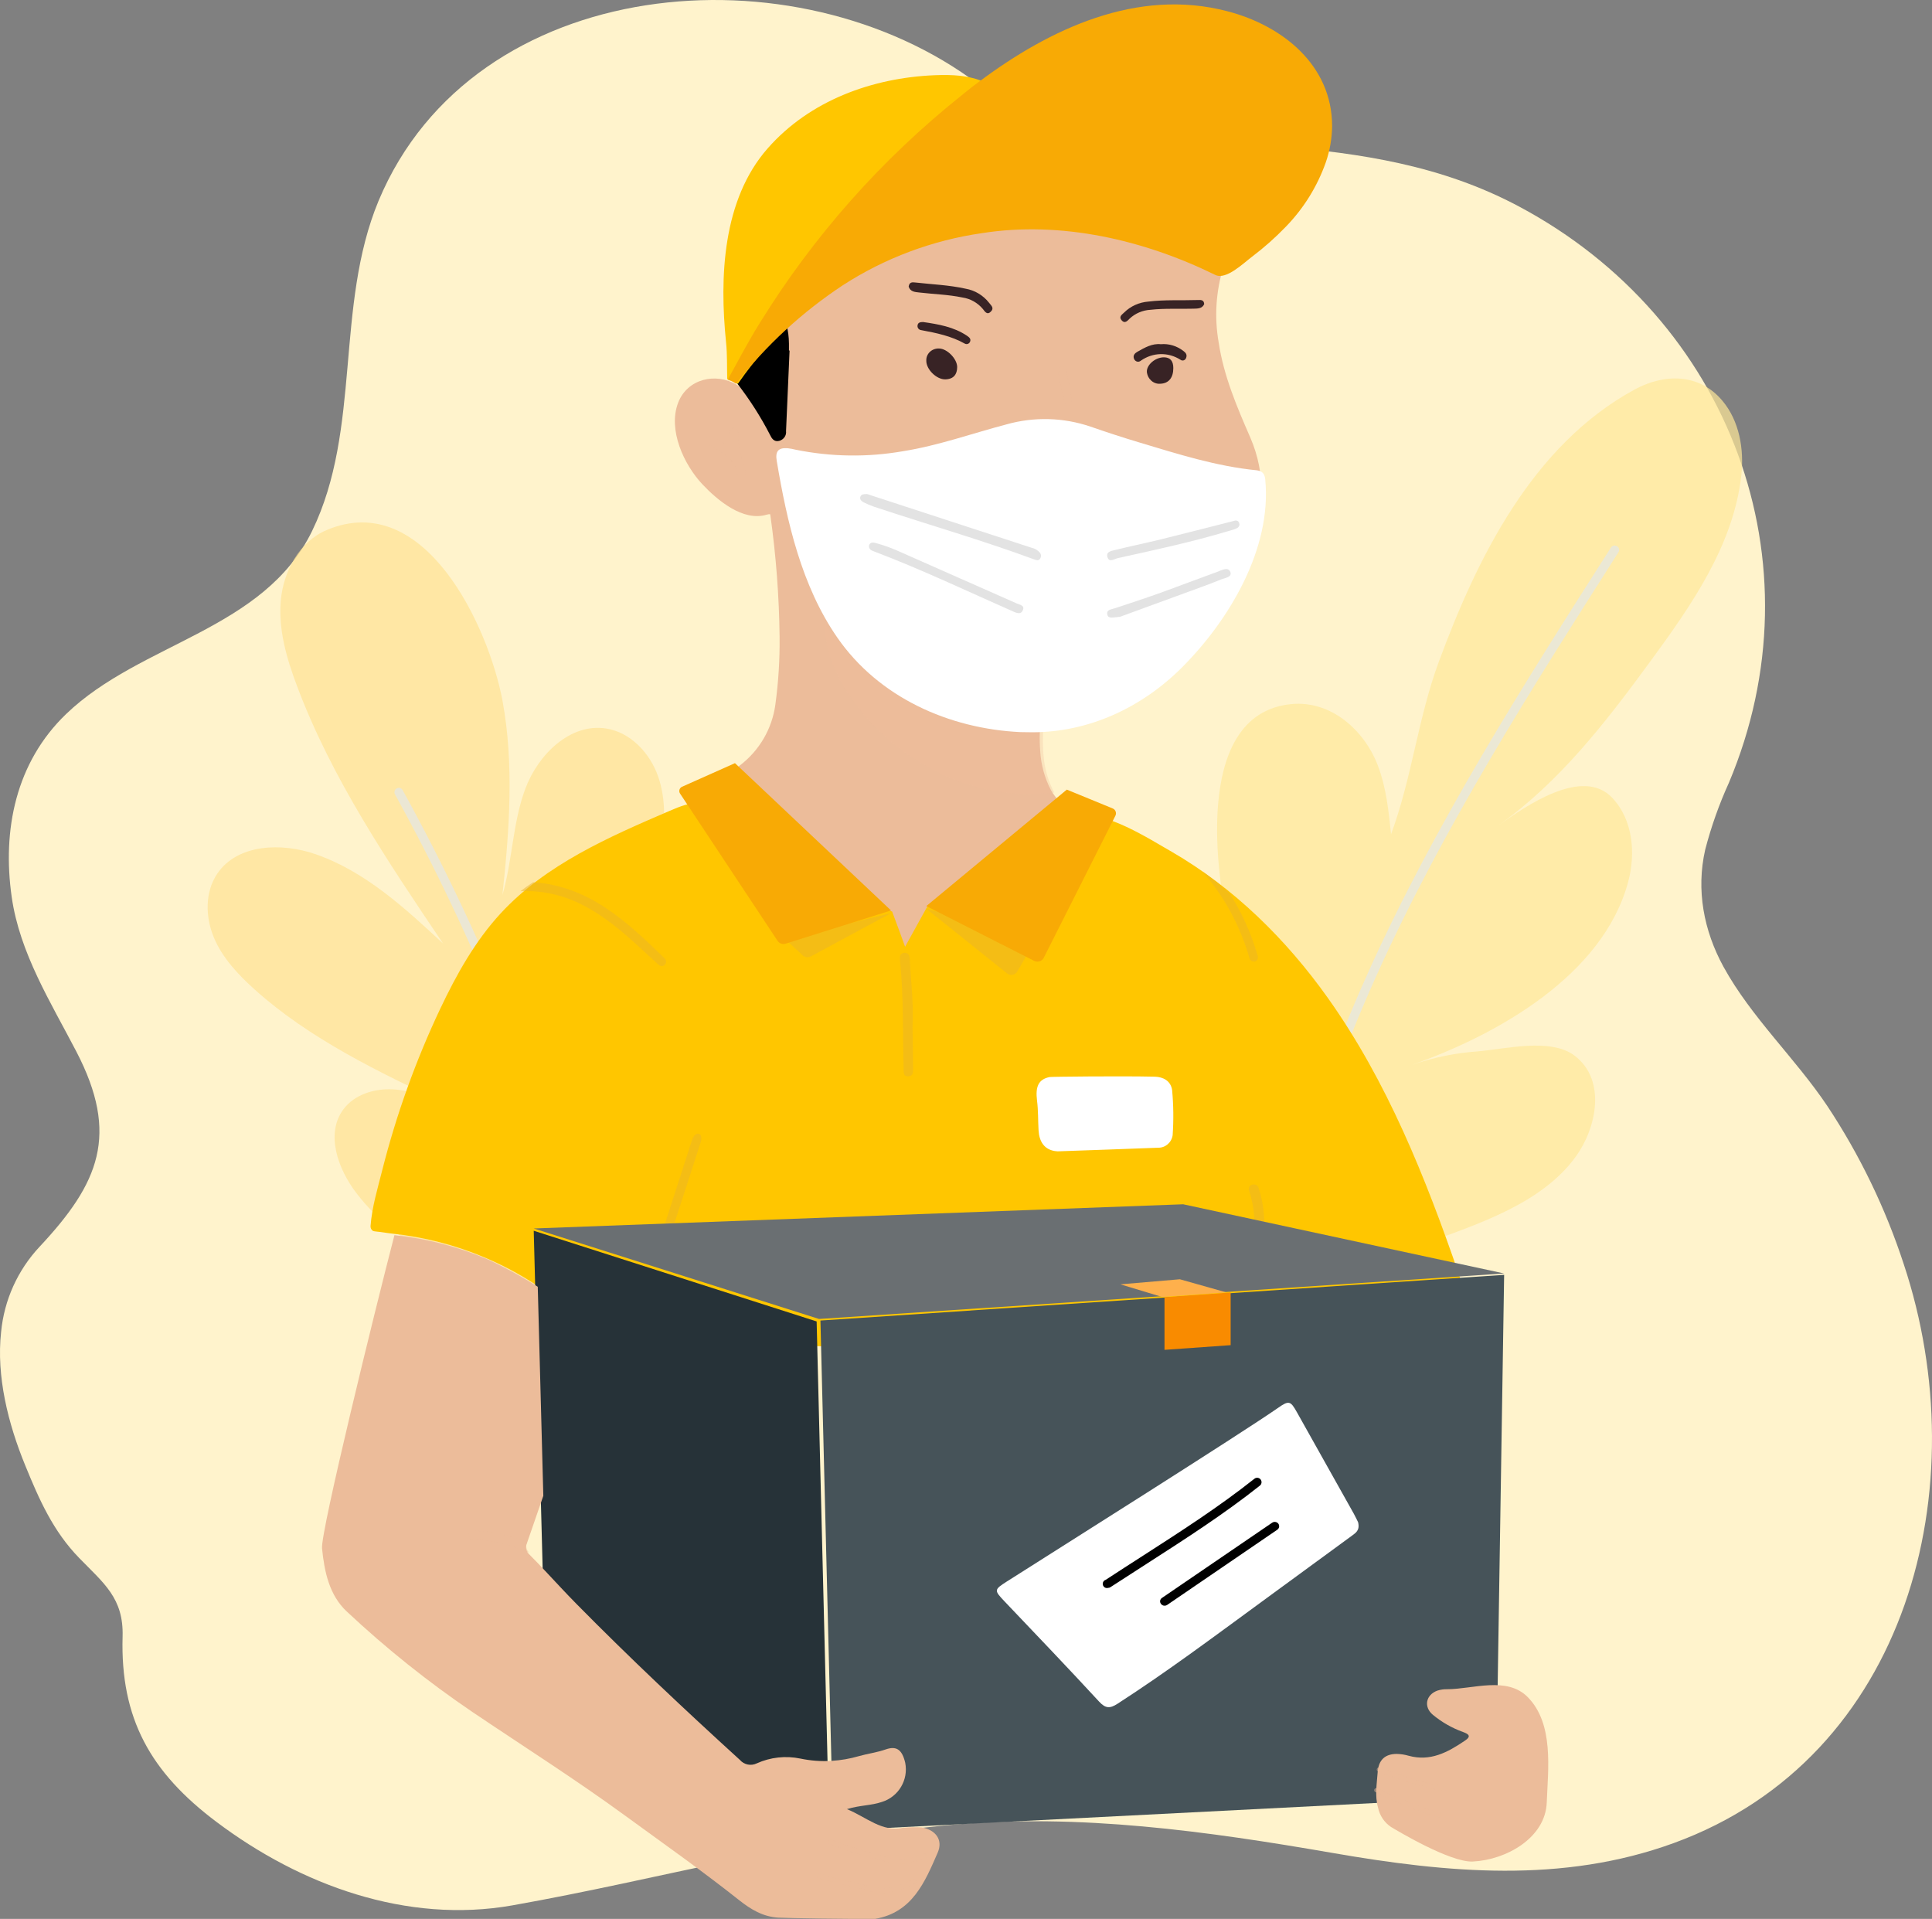
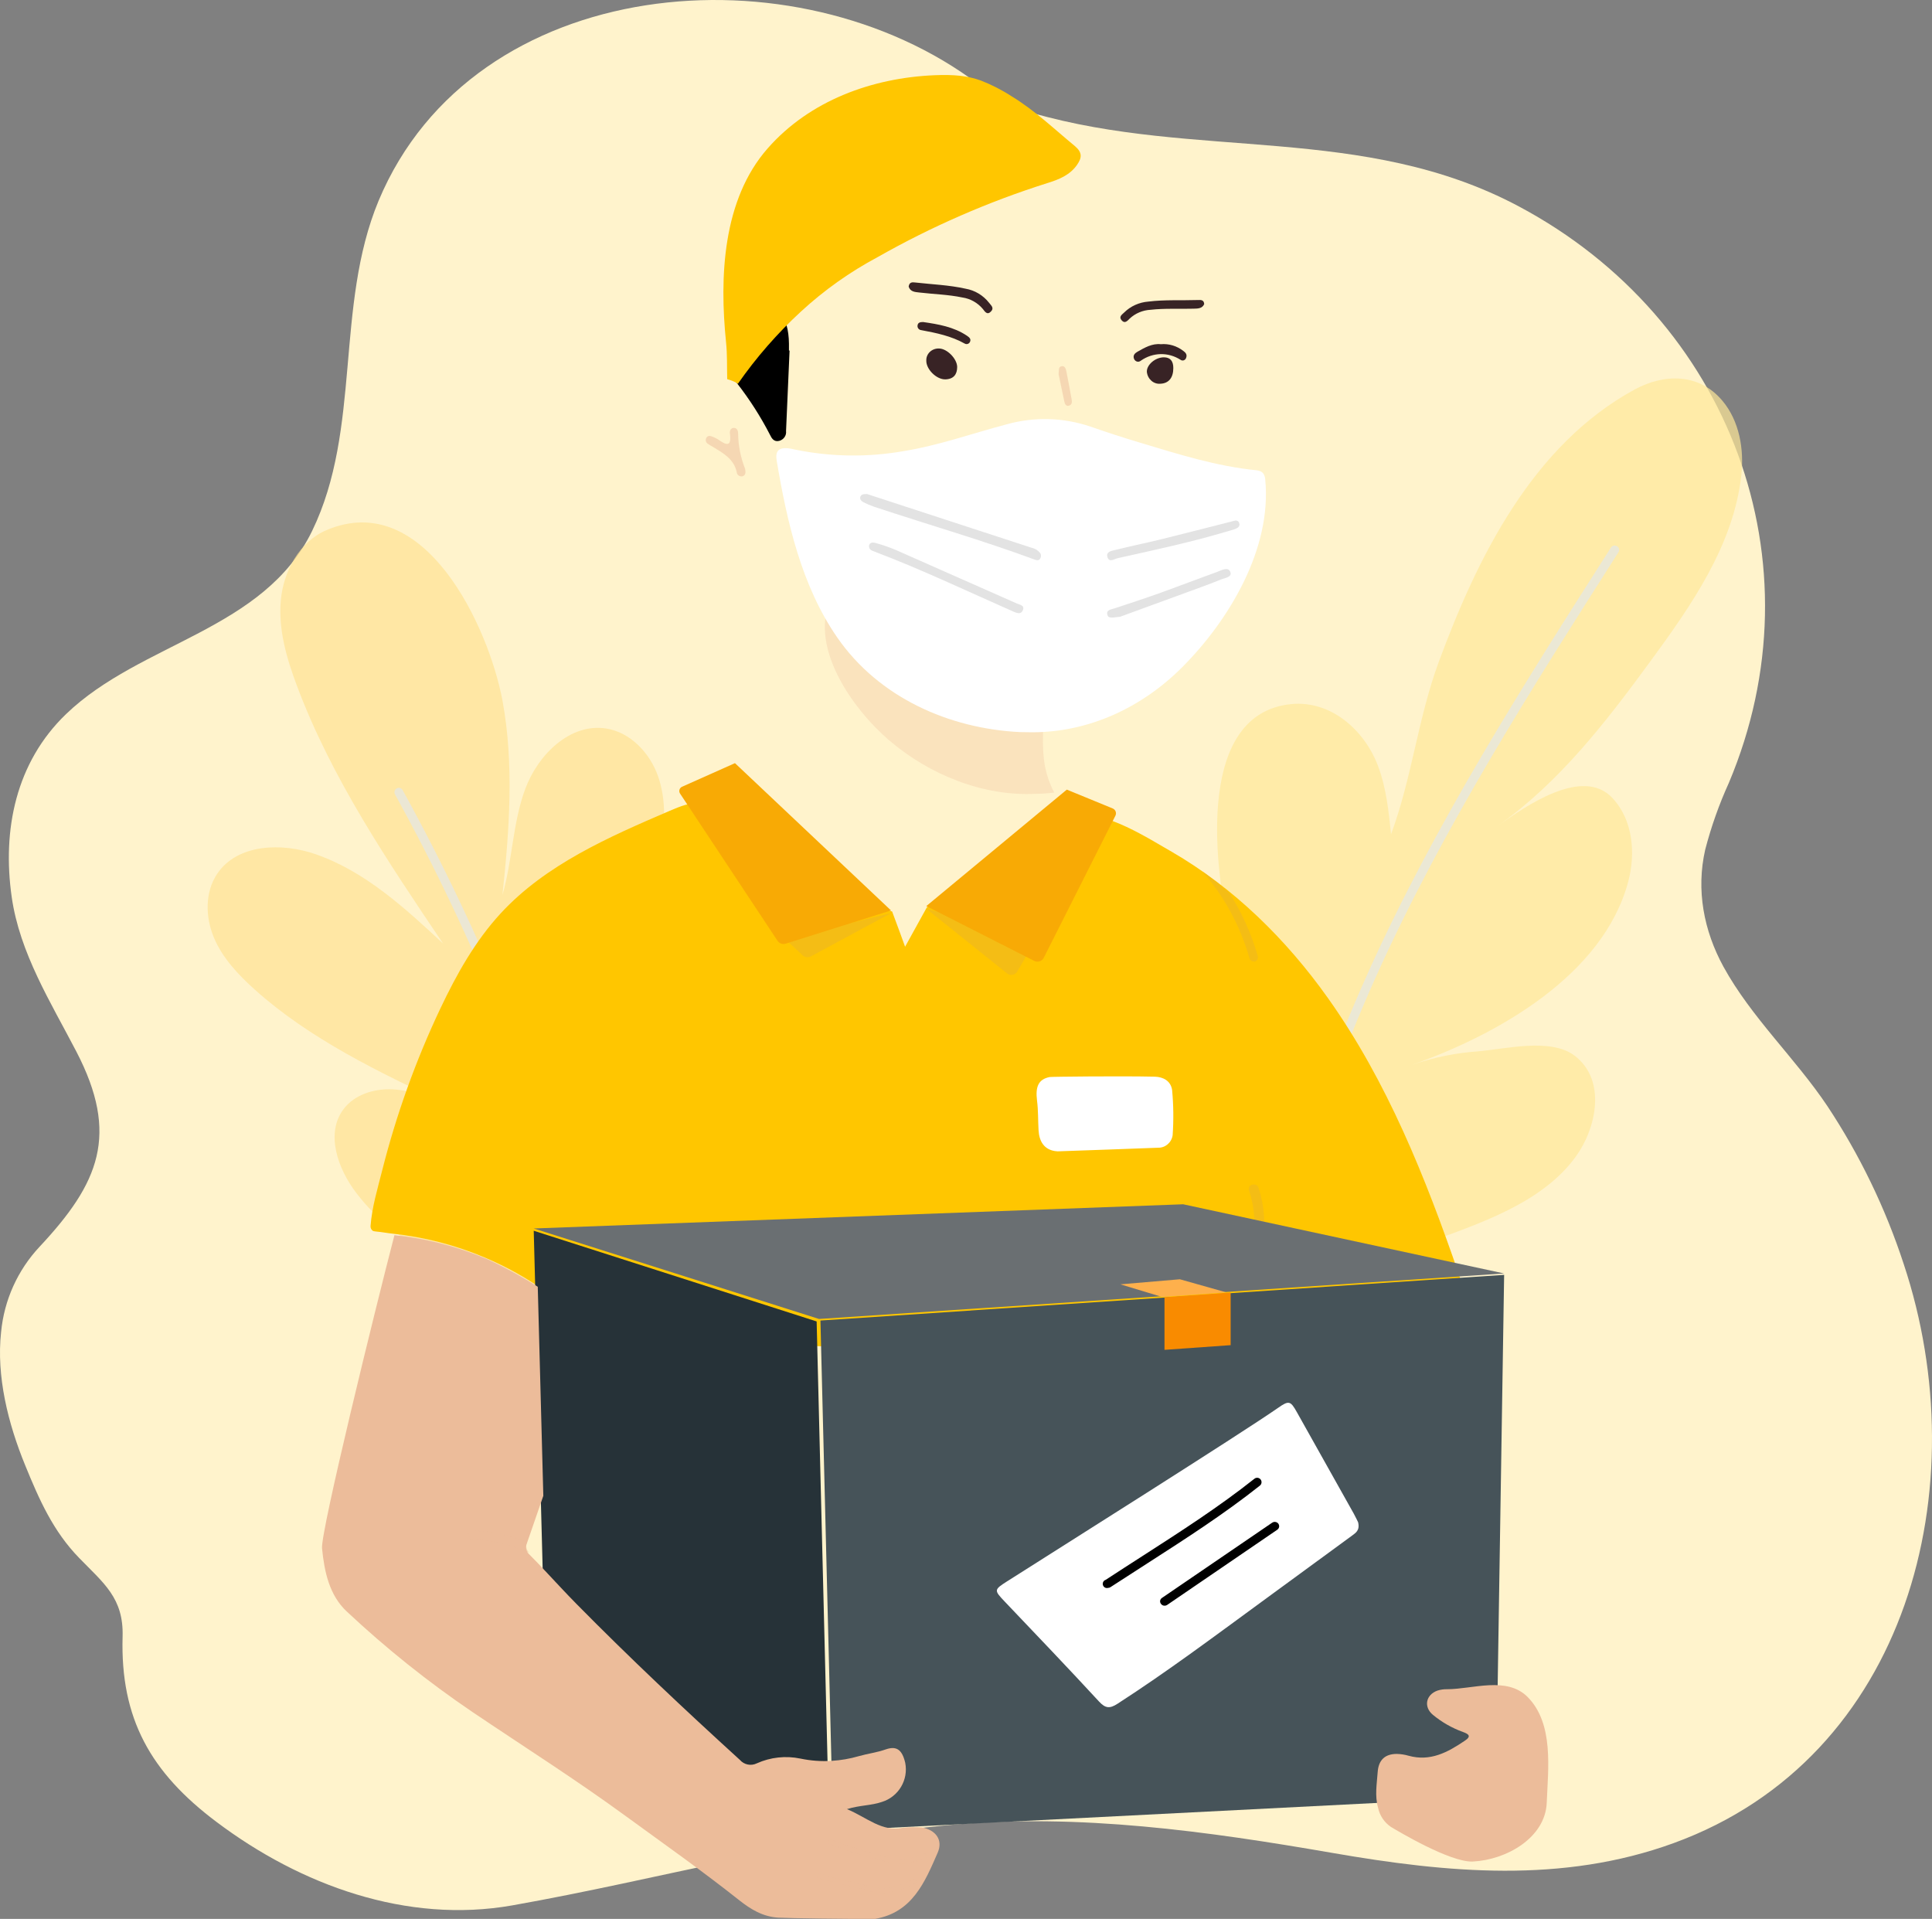
<svg xmlns="http://www.w3.org/2000/svg" width="438" height="435" viewBox="0 0 438 435">
  <rect x="0" y="0" width="438" height="435" fill="#808080" stroke="none" />
  <g fill="none">
    <path fill="#FFF3CC" d="M437.748 301.942c1.11 10.04-1.58 20.766-5.455 30.223-3.196 7.832-6.335 14.939-12.24 21.014-5.56 5.731-10.106 9.084-9.847 17.824.535 18.55-6.326 30.796-21.313 42.029-19.034 14.328-43.112 23.135-67.037 18.903-33.208-5.874-65.775-15.216-99.528-18.254-28.959-2.617-58.023 1.443-86.503 6.381-25.906 4.49-51.974 6.964-77.258-2.244-53.314-19.41-68.894-80.925-52.157-131.264 4.136-12.661 9.959-24.71 17.313-35.82 7.292-10.88 17.225-20.06 23.551-31.58 4.47-8.176 6.23-17.384 4.144-26.535-1.348-5.19-3.14-10.256-5.36-15.14-21.072-49.976-.277-105.187 47.592-130.681C128.925 28 166.908 36.29 204.011 25.592c2.485-.628 4.881-1.569 7.13-2.798 1.717-1.1 3.366-2.303 4.938-3.601 41.533-31.484 114.524-25.266 136.094 26.325 9.943 23.937 3.828 51.695 15.063 74.83 10.939 22.572 38.826 25.227 55.774 41.514 11.427 10.984 14.508 26.296 12.336 41.484-1.809 12.695-8.833 23.832-14.652 35.027-9.79 18.846-5.196 29.803 8.355 44.274 4.953 5.297 8.012 12.081 8.699 19.295z" transform="matrix(-1 0 0 1 438 0)" />
    <path fill="#FFE393" d="M267.057 241.65c-1.325-5.676-1.488-11.56-.48-17.3 1.286-6.445 5.485-13.118 11.988-14.053 5.176-.74 10.205 2.44 13.534 6.51 3.328 4.068 5.428 8.95 8.26 13.32-5.03-12.124-10.1-24.412-12.207-37.35-.896-5.558-1.221-11.392.626-16.714 1.848-5.322 6.242-10.05 11.817-10.92 8.138-1.27 15.406 5.9 18.295 13.613 2.889 7.715 2.913 16.21 5.2 24.12-1.562-14.648-2.685-29.588 0-44.089 3.117-16.616 17.579-48.067 39.878-38.62 6.128 2.597 9.765 9.294 10.368 15.91.602 6.615-1.327 13.214-3.67 19.431-7.87 20.97-20.558 39.759-33.099 58.369 8.667-8.064 17.676-16.348 28.866-20.23 7.707-2.677 17.734-2.36 22.307 4.403 2.832 4.174 2.719 9.846.765 14.5-1.953 4.655-5.55 8.447-9.294 11.816-12.532 11.221-27.995 18.602-43.197 25.836 3.873-1.514 7.837-3.052 11.995-3.255 4.16-.203 8.619 1.164 11.117 4.5 4.126 5.5 1.294 13.492-2.88 18.96-9.864 12.93-26.043 19.952-42.222 21.678-7.227.764-14.91.496-21.216-3.125-4.924-2.824-8.545-7.43-11.679-12.157-5.743-8.7-10.208-18.179-13.257-28.147-.7-2.295-1.294-4.638-1.815-7.006z" opacity=".7" transform="matrix(-1 0 0 1 438 0)" />
    <path fill="#E3E7E8" d="M305.525 285.184c-.084.014-.17.014-.256 0-.26-.058-.484-.224-.618-.457-.133-.234-.163-.514-.083-.772 9.753-36.567 23.908-71.779 42.149-104.841.261-.486.862-.664 1.34-.399.48.265.655.873.394 1.359-18.163 32.92-32.259 67.98-41.969 104.39-.111.439-.51.739-.957.72z" opacity=".7" transform="matrix(-1 0 0 1 438 0)" />
    <path fill="#FFE899" d="M155.343 231.923c2.298-2.736 4.18-5.836 6.732-8.335 7.631-7.498 15.263-3.431 18.536 5.633 6.936 19.434-2.29 38.842-10.667 56.132-1.696 3.532-3.985 7.887-8.344 8.395-1.62.119-3.248-.001-4.833-.356-14.444-2.672-28.63-6.592-42.395-11.716-11.727-4.303-25.972-8.92-33.62-19.484-4.672-6.447-7.012-17.316.263-22.873 5.452-4.16 15.898-1.466 22.045-.974 5.03.36 9.99 1.377 14.754 3.024-19.188-6.777-43.243-20.204-48.95-41.51-1.696-6.404-1.11-13.952 3.595-18.967 6.784-7.26 19.867 1.999 25.904 6.277-13.889-9.818-24.454-23.5-34.485-37.207-9.166-12.52-18.866-26.261-20.646-42.179-.67-5.93.44-12.377 4.29-16.943 5.257-6.277 13.185-6.184 19.892-2.541 23.148 12.588 35.689 38.121 44.44 61.841 4.688 12.707 6.062 26.262 10.785 38.969.534-5.244 1.102-10.564 2.959-15.494 3.027-8.014 10.582-14.868 19.638-14.004 21.435 2.067 17.492 35.987 14.338 50.261-1.154 5.587-1.902 11.249-2.239 16.943.028 1.185-.265 2.356-.847 3.389-.441.5-1.086 1.016-1.145 1.72z" opacity=".7" transform="matrix(-1 0 0 1 438 0)" />
    <path fill="#E3E7E8" d="M152.003 328.8c-.54-.032-.96-.478-.96-1.017.317-33.075-8.121-68.928-25.075-106.574-15.168-33.678-35.357-65.364-54.874-96.005-.154-.22-.209-.495-.15-.758.058-.262.224-.488.458-.622.469-.299 1.092-.162 1.392.307 19.555 30.66 39.782 62.442 55.008 96.254 17.068 37.904 25.564 74.045 25.257 107.417-.002.274-.116.535-.315.723-.2.188-.467.287-.74.275z" opacity=".7" transform="matrix(-1 0 0 1 438 0)" />
-     <path fill="#ECBC9A" d="M272.694 181.013c-1.67 7.353-5.185 13.899-9.228 20.157-4.042 6.259-8.104 12.133-14.115 16.5-3.746 2.725-8.237 4.235-12.868 4.33-9.833-.595-17.179-5.001-22.614-12.719-5.694-8.072-10.284-16.807-15.364-25.264-.767-1.067-.65-2.533.279-3.465.355-.455.676-.937.96-1.44 1.416-2.725 2.244-5.717 2.43-8.783.113-1.437.145-2.879.096-4.32 0-3.628.067-3.455 3.6-3.887 7.4-.978 14.457-3.717 20.579-7.986 7.938-5.356 14.983-11.929 20.876-19.476 3.75-4.79 7.094-9.886 9.996-15.234.758-1.391 1.555-2.774 2.439-4.098.6-1.133 1.962-1.627 3.15-1.143 1.43.576.576 1.69.45 2.554-1.29 9.154-1.992 18.381-2.102 27.625-.057 5.136.264 10.27.96 15.359.742 5.479 3.634 10.438 8.037 13.784 2.318 1.736 3.294 4.74 2.44 7.506z" transform="matrix(-1 0 0 1 438 0)" />
    <path fill="#ECBC9A" d="M236.433 167.815c-9.078 7.784-21.382 12.8-33.425 12.124h-.31c-.878 0-2.307-.095-3.698-.276 1.424-2.702 2.257-5.669 2.443-8.708.115-1.424.147-2.854.097-4.282 0-3.598.068-3.427 3.622-3.855 7.442-.97 14.539-3.685 20.696-7.918 7.978-5.318 15.057-11.84 20.976-19.329l2.463-.571c5.852 11.22-4.597 25.724-12.864 32.815z" opacity=".3" style="mix-blend-mode:multiply" transform="matrix(-1 0 0 1 438 0)" />
-     <path fill="#ECBC9A" d="M269.015 88.74c.608-.536 1.247-1.035 1.916-1.493 4.788-2.874 11.205-1.399 13.312 4.003 2.394 6.178-1.284 14.08-5.507 18.562-3.39 3.592-9.175 8.467-14.51 6.868-1.512-.45-1.637.469-1.962 1.408-3.668 10.593-8.419 20.602-15.84 29.126-9.874 11.33-24.173 19.156-39.582 18.773-15.103-.374-31.077-7.03-40.032-19.568-9.72-13.591-19.632-30.333-12.23-47.305 3.027-6.935 5.996-13.907 7.135-21.474 1.015-5.753.634-11.665-1.11-17.24-.6-1.567-.226-3.34.957-4.53 2.605-3.209 6.062-5.22 9.577-7.078 10.765-5.623 22.132-9.578 34.266-10.536 19.987-1.504 37.858 3.467 51.63 19.012 7.536 8.776 11.773 19.907 11.98 31.473z" transform="matrix(-1 0 0 1 438 0)" />
    <path fill="#000" d="M259.138 79.463v-1.574c.089-6.343 2.602-9.31 9.068-10.722 2.563-.553 3.766.248 4.416 2.671.448 2.14.498 4.34.148 6.496-.28 1.936-.28 3.901 0 5.838.345 1.907-.857 3.329-1.863 4.712-2.85 3.66-5.348 7.564-7.461 11.666-.375.791-.897 1.688-2.09 1.392-1.022-.263-1.687-1.216-1.558-2.232-.256-6.073-.522-12.152-.798-18.238l.138-.01z" transform="matrix(-1 0 0 1 438 0)" />
    <path fill="#FFF" d="M203.97 166c-12.754 0-24.784-5.53-33.983-14.748-10.648-10.666-20.361-26.9-18.827-42.54.124-1.216.553-1.916 1.907-2.098 9.123-.891 17.807-3.66 26.529-6.277 3.746-1.12 7.473-2.338 11.172-3.622 6.158-2.098 12.804-2.275 19.065-.508 7.788 2.05 15.394 4.792 23.364 6.066 8.1 1.423 16.392 1.309 24.45-.335.583-.15 1.175-.26 1.773-.326 2.116-.163 2.86.68 2.488 2.875-2.316 13.77-5.614 28.365-13.765 40.095-9.399 13.531-25.28 20.603-41.437 21.38-.906.01-1.82.028-2.736.038z" transform="matrix(-1 0 0 1 438 0)" />
    <path fill="#E3E3E3" d="M241.44 112c.694 0 1.281 0 1.503.583.221.583-.24 1.047-.722 1.284-.756.38-1.534.71-2.331.988-12.147 4.04-24.447 7.557-36.468 12.002-.472.168-.886.276-1.214-.198-.277-.391-.277-.922 0-1.314.49-.61 1.17-1.025 1.927-1.175l36.313-11.854c.395-.158.761-.247.992-.316zM241 123.764c0 .856-.659 1.053-1.184 1.25-10.702 4.055-21.003 8.975-31.504 13.604-.764.339-1.718.753-2.177-.235-.534-1.139.64-1.27 1.346-1.58 9.146-4.058 18.295-8.104 27.447-12.136 1.457-.613 2.953-1.131 4.478-1.553.63-.178 1.432-.263 1.594.65zM158.08 118.037c5.91 1.504 11.365 2.907 16.83 4.254 3.374.83 6.795 1.522 10.178 2.362.848.212 2.252.369 1.837 1.66-.414 1.292-1.517.397-2.3.222-8.32-1.845-16.65-3.617-24.82-6.062-.565-.166-1.14-.313-1.696-.507s-1.319-.545-1.055-1.384c.059-.208.201-.384.395-.486.194-.103.422-.124.632-.059zM184.067 139.817l-18.247-6.675c-1.547-.574-3.102-1.148-4.63-1.778-.902-.37-2.592-.51-2.103-1.731.49-1.222 1.979-.361 2.949 0 4.456 1.61 8.874 3.314 13.34 4.916 3.255 1.167 6.55 2.231 9.834 3.324.825.278 2.084.333 1.728 1.518-.23.945-1.392.537-2.871.426z" transform="matrix(-1 0 0 1 438 0)" />
    <path fill="#ECBC9A" d="M269.068 106.298c1.022-2.553 1.562-5.268 1.592-8.012 0-.566.215-1.305.977-1.286.762.02.977.74.88 1.334-.43 3.281 1.045 2.428 2.725 1.257.394-.24.81-.442 1.241-.605.528-.22 1.075-.297 1.397.298.266.496.074 1.109-.43 1.372-.38.269-.781.48-1.182.72-2.296 1.39-4.65 2.705-5.285 5.632-.02.314-.18.603-.44.79-.258.185-.588.247-.899.17-.762-.279-.684-.931-.576-1.67z" opacity=".5" style="mix-blend-mode:multiply" transform="matrix(-1 0 0 1 438 0)" />
    <path fill="#382325" d="M225.126 79.002c.77-.028 1.518.25 2.064.766.545.517.838 1.226.808 1.957.067 1.978-2.317 4.329-4.327 4.274-1.867-.054-2.671-1.134-2.671-2.813.029-1.888 2.326-4.184 4.126-4.184zM174.928 86.988C173.03 86.912 172 85.62 172 83.433c0-1.559.665-2.414 2.12-2.433 1.97 0 3.95 1.701 3.878 3.308-.177 1.636-1.538 2.825-3.07 2.68zM232 64.976c-.372 1.17-1.431 1.218-2.366 1.326-3.273.39-6.584.458-9.837 1.14-1.797.267-3.438 1.192-4.618 2.603-.448.566-.954 1.453-1.803.605-.85-.849-.057-1.404.4-2.018 1.333-1.693 3.228-2.828 5.324-3.188 3.76-.839 7.633-.975 11.402-1.404.754-.108 1.364-.059 1.498.936zM165 68.95c.469 1.044 1.51 1 2.428 1.026 3.244.098 6.488-.116 9.731.25 1.782.093 3.466.804 4.735 1.998.478.473 1.078 1.24 1.81.402.73-.839-.057-1.285-.563-1.784-1.446-1.43-3.389-2.308-5.466-2.472-3.75-.464-7.5-.232-11.25-.357-.778-.053-1.378.018-1.425.937zM228.728 73c.65 0 1.148.11 1.252.73.055.257-.004.524-.162.736-.158.211-.4.347-.667.373-3.418.638-6.808 1.33-9.878 3.059-.2.109-.439.132-.658.064-.219-.069-.4-.222-.5-.425-.348-.683.16-1.08.66-1.423 3.022-2.033 6.515-2.615 9.953-3.114z" transform="matrix(-1 0 0 1 438 0)" />
    <path fill="#382325" d="M174.827 78.03c1.967-.214 3.647.766 5.318 1.714.554.32 1.07.799.764 1.598-.132.315-.385.546-.688.627-.303.08-.623.003-.868-.212-2.745-1.909-6.208-1.978-9.013-.18-.228.162-.513.194-.765.085-.253-.11-.444-.347-.514-.64-.22-.681.19-1.118.64-1.448 1.497-1.162 3.309-1.707 5.126-1.545z" transform="matrix(-1 0 0 1 438 0)" />
    <path fill="#ECBC9A" d="M198 84.864c-.393 1.85-.837 4.034-1.289 6.162-.134.629-.443 1.138-1.096.925-.653-.213-.678-.824-.56-1.443.384-2.073.752-4.145 1.17-6.217.126-.63.31-1.406 1.097-1.277.787.13.594.98.678 1.85z" opacity=".5" style="mix-blend-mode:multiply" transform="matrix(-1 0 0 1 438 0)" />
    <path fill="#FFC600" d="M353.08 279.13c-.146.028-.293.047-.44.057-1.208.106-2.348.336-3.546.46-7.257.76-14.36 2.597-21.078 5.45l-.125.058c-4.749 2.024-9.27 4.546-13.49 7.523-4.215 2.985-8.191 6.449-12.953 8.435-4.934 2.063-10.395 2.39-15.742 2.667-47.068 2.425-94.184 2.863-141.348 1.315-9.935-.326-19.938-.748-29.653-2.879-3.19-.69-6.706-1.87-8.115-4.797-1.226-2.62-.306-5.69.633-8.425 7.569-21.984 16.287-43.862 29.768-62.804 9.408-13.232 21.289-24.948 35.392-33.114 5.059-2.879 15.061-9.375 21.078-8.08 4.273.96 9.447 5.614 13.212 7.879 4.503 2.725 9.013 5.443 13.528 8.156l7.665 4.634 4.944 8.953s1.916-5.325 2.941-7.993c14.573-3.58 24.91-16.38 38.41-23.03 1.51-.841 3.17-1.376 4.887-1.573 2.462-.182 4.838.806 7.1 1.775 13.834 5.94 28.1 12.167 38.323 23.231 5.806 6.285 10.04 13.875 13.71 21.619 5.57 11.767 9.982 24.05 13.174 36.674 1.035 4.088 2.319 8.339 2.635 12.551.058.446-.138.887-.508 1.142-.126.063-.262.102-.402.115z" transform="matrix(-1 0 0 1 438 0)" />
    <path fill="#EAB42B" d="M152.888 283.065c-.539.004-.997-.364-1.067-.857-.809-4.326-.513-8.766.864-12.967.185-.543.806-.85 1.398-.69.293.067.541.246.684.492.142.246.165.536.062.798-1.28 3.891-1.557 8.005-.81 12.013.052.27-.014.548-.184.774-.17.225-.43.379-.723.427l-.224.01z" opacity=".5" transform="matrix(-1 0 0 1 438 0)" />
-     <path fill="#EAB42B" d="M320 202.016h-.308c-11.09-.37-19.012 5.679-26.53 12.588-1.444 1.325-2.888 2.679-4.332 3.976-.394.36-.962.624-1.444.208-.244-.196-.386-.49-.386-.8 0-.31.142-.604.386-.8 8.481-8.215 17.01-16.336 29.765-17.188.975.644 1.925 1.316 2.849 2.016zM231.124 232.921c-.268-5.681.35-10.33.609-15.027 0-.815 0-1.894 1.186-1.894 1.187 0 1.135 1.117 1.032 1.894-.846 8.124-.578 16.267-.815 24.41 0 .701.113 1.715-1.032 1.696-1.145-.02-1.104-1.004-1.104-1.714.01-3.428.083-6.865.124-9.365zM279 258.214c0-.474 0-.967.51-1.16.51-.194.944.164 1.256.638.183.327.329.674.435 1.035 2.178 6.718 4.353 13.442 6.526 20.173.226.716.595 1.634-.284 2.012-.878.377-1.322-.532-1.549-1.229-2.304-7.001-4.561-14.003-6.828-21.014-.036-.15-.059-.302-.066-.455z" opacity=".5" style="mix-blend-mode:multiply" transform="matrix(-1 0 0 1 438 0)" />
    <path fill="#FFF" d="M175.435 260.178c-1.63.034-3.034-1.174-3.282-2.827-.24-3.425-.198-6.864.124-10.282.324-2.054 2.013-2.935 3.902-2.993 7.537-.176 23.48 0 23.852.078 2.538.509 3.273 2.152 2.862 5.38-.286 2.202-.21 4.461-.343 6.692-.143 2.563-1.298 4.324-3.673 4.706l-.65.068s-22.477-.783-22.792-.822z" transform="matrix(-1 0 0 1 438 0)" />
    <path fill="#EAB42B" d="M236 207l18.15 9.793c.612.348 1.388.25 1.888-.239l3.962-3.678L236 207zM203 212.703l4.365 7.503c.231.401.62.68 1.066.766.446.086.906-.03 1.264-.316L228 206l-25 6.703z" opacity=".5" style="mix-blend-mode:multiply" transform="matrix(-1 0 0 1 438 0)" />
    <path fill="#F8AA05" d="M236 206.39L271.377 173l12 5.352c.282.128.495.372.581.67.086.297.038.617-.132.876l-22.115 33.39c-.393.59-1.13.85-1.808.64L236 206.39zM228 205.402L196.144 179l-10.408 4.271c-.305.127-.544.375-.66.685-.116.31-.098.653.049.95l16.247 32.22c.4.781 1.354 1.096 2.141.707L228 205.402z" transform="matrix(-1 0 0 1 438 0)" />
    <path fill="#EAB42B" d="M165.412 197.528c-4.941 5.638-8.595 12.378-10.687 19.712-.125.431-.503.728-.933.733-.087.015-.175.015-.261 0-.256-.064-.474-.24-.6-.481-.127-.243-.15-.53-.063-.79 1.45-5.083 3.627-9.906 6.459-14.305 2.006-1.75 3.994-3.363 6.085-4.869z" opacity=".5" transform="matrix(-1 0 0 1 438 0)" />
    <path fill="#6A6F72" d="M97 288.686L252.319 299 317 278.486 169.768 273z" transform="matrix(-1 0 0 1 438 0)" />
    <path fill="#465359" d="M97 289L98.865 407.331 249.122 415 252 299.356z" transform="matrix(-1 0 0 1 438 0)" />
    <path fill="#F98B00" d="M159 293L159 304.936 174 306 174 294.074z" transform="matrix(-1 0 0 1 438 0)" />
    <path fill="#FEB04C" d="M174.562 294L184 291.149 170.519 290 160 292.968z" transform="matrix(-1 0 0 1 438 0)" />
    <path fill="#FFF" d="M130.106 345.083c.143-.295.526-1.104.957-1.904 4.303-7.687 8.609-15.367 12.918-23.041 1.446-2.58 1.8-2.733 4.319-.952 8.934 6.188 50.052 32.086 61.39 39.294 2.987 1.904 2.978 2.009.545 4.57-7.162 7.531-14.363 15.043-21.401 22.68-1.456 1.58-2.452 1.608-4.156.513-11.232-7.245-21.9-15.234-32.692-23.127-6.824-4.982-13.642-9.971-20.453-14.967-.843-.657-1.868-1.162-1.427-3.066z" transform="matrix(-1 0 0 1 438 0)" />
    <path fill="#000" d="M186.792 359.959c-.193.002-.382-.054-.541-.162-2.848-1.857-5.695-3.686-8.543-5.514-8.475-5.448-17.236-11.077-25.332-17.505-.43-.342-.502-.97-.161-1.4.34-.432.965-.504 1.395-.162 8.02 6.362 16.743 11.971 25.171 17.39 2.847 1.829 5.695 3.658 8.542 5.524.503.153.788.686.636 1.19-.152.506-.683.791-1.186.639h.019zM173.964 364c-.207.002-.41-.06-.576-.178l-24.963-17.049c-.294-.201-.454-.54-.42-.887.032-.347.254-.65.58-.797.327-.145.708-.111 1.001.09l24.963 17.04c.23.14.389.367.436.627.048.259-.02.526-.186.734-.184.272-.5.43-.835.42z" transform="matrix(-1 0 0 1 438 0)" />
    <path fill="#263238" d="M250 415L314.7 366.024 317 279 252.86 299.56z" transform="matrix(-1 0 0 1 438 0)" />
    <path fill="#ECBC9A" d="M364.993 350.995c-.526 5.264-1.634 10.643-5.647 14.356-8.87 8.317-18.38 15.92-28.442 22.74-11.637 7.848-23.494 15.36-34.845 23.659-8.598 6.268-17.283 12.384-25.634 19.007-2.58 2.038-5.36 3.77-8.942 3.962-2.16.125-16.777.335-21.899.268-8.445-1.455-11.273-8.374-14.159-14.988-1.28-2.919.45-5.168 3.602-5.742 1.408-.08 2.819-.058 4.223.067 4.777 1.082 8.293-2.393 12.745-4.211-2.942-.91-5.522-.794-7.92-1.627-3.78-1.165-6.066-5.006-5.293-8.891.726-3.082 2.054-3.828 4.404-3.024 1.978.708 4.109.957 6.134 1.54 2.003.58 4.063.936 6.144 1.063 2.369.144 4.746-.03 7.07-.517 3.33-.694 6.795-.316 9.898 1.081 1.302.639 2.87.32 3.821-.775 12.612-11.485 25.052-23.19 37.042-35.354 2.408-2.44 4.73-4.967 7.08-7.465 1.223-1.302 2.436-2.594 3.688-3.828.668-.624.868-1.604.497-2.44-.067-.22-.153-.44-.23-.651-.554-1.57-1.844-5.283-3.506-10.136l1.261-47.384c3.643-2.318 7.435-4.393 11.35-6.211l.125-.058c6.698-2.847 13.782-4.679 21.019-5.436 4.443 17.112 16.758 67.263 16.414 70.995z" transform="matrix(-1 0 0 1 438 0)" />
    <path fill="#ECBC9A" d="M332 347.874l-.761 1.099c-4.248.108-8.434.998-12.322 2.62-.293.12-.615.296-.917.407.685-.605.888-1.553.507-2.363 3.64-1.52 7.54-2.406 11.513-2.612.78-.123 1.563.212 1.98.85z" opacity=".5" style="mix-blend-mode:multiply" transform="matrix(-1 0 0 1 438 0)" />
    <path fill="#ECBC9A" d="M233.509 422.443h-.749c-1.562-.2-3.087-.621-4.531-1.248-.257-.098-.386-.386-.288-.643.099-.262.39-.395.653-.298 2.981 1.475 6.447 1.621 9.542.404 3.862-.921 7.654-2.115 11.347-3.572.257-.1.549.017.663.27.106.256-.013.552-.27.662-3.748 1.479-7.598 2.688-11.52 3.619-1.575.471-3.204.742-4.847.806zM237.9 429.126c-2.62 0-5.078-1.104-7.266-2.092-.265-.114-.388-.422-.274-.687.114-.265.421-.387.686-.273 2.17.96 4.647 2.073 7.133 1.996 1.144-.083 2.276-.283 3.38-.595l10.56-2.63c.18-.072.386-.032.527.101.141.134.192.337.13.521s-.225.316-.418.338l-10.56 2.63c-1.175.335-2.381.547-3.6.634l-.297.057z" opacity=".5" transform="matrix(-1 0 0 1 438 0)" />
    <path fill="#ECBC9A" d="M104.093 421.994c-7.61-.373-16.448-5.385-16.752-13.368-.305-7.743-1.636-17.864 4.319-23.918 4.756-4.774 12.433-1.785 18.255-1.776.75-.02 1.5.086 2.216.316 2.635.954 3.168 3.704 1.018 5.49-2.037 1.683-4.347 3-6.83 3.895-1.237.44-1.979.955-.4 1.977 3.862 2.616 7.82 4.774 12.747 3.399.867-.25 1.762-.388 2.664-.41 2.711 0 4.147 1.403 4.338 4.115.19 2.711.685 5.366-.086 8.077-.37 1.784-1.421 3.35-2.93 4.364-1.408.84-13.45 8.087-18.56 7.839z" transform="matrix(-1 0 0 1 438 0)" />
-     <path fill="#ECBC9A" d="M110.571 406.03c-.246-.005-.456-.173-.502-.402-.026-.128.003-.26.081-.367.078-.107.198-.18.332-.202 4.927-1.005 9.745-2.436 14.396-4.275l.285-.103c.176-.063.374-.033.52.08.146.113.217.29.187.467-.03.176-.157.323-.333.387l-.295.102c-4.706 1.866-9.584 3.313-14.572 4.322l-.099-.01zM111.719 411.963c-.23.003-.434-.144-.493-.355-.039-.125-.024-.26.043-.374.067-.114.18-.198.312-.233 4.805-1.433 9.462-3.28 13.913-5.516l.275-.13c.248-.081.52.024.638.246.117.222.042.492-.175.631l-.286.13c-4.505 2.274-9.221 4.148-14.09 5.6h-.137z" opacity=".5" transform="matrix(-1 0 0 1 438 0)" />
    <path fill="#FFC600" d="M273.396 77.608c-.287 2.757-.191 5.553-.258 8.348-.22.058-.45.125-.67.201-.22.077-.546.202-.795.307-.339.141-.66.321-.958.536-4.161-5.967-8.961-11.463-14.314-16.39-5.25-4.837-11.097-8.984-17.397-12.341-12.186-6.914-25.064-12.53-38.423-16.755-2.595-.804-5.18-1.81-6.808-4.222-1.043-1.541-1.196-2.729.584-4.213 4.654-3.83 9.03-8.042 14.238-11.21 2.22-1.45 4.584-2.663 7.056-3.62 3.007-1.072 6.042-1.388 10.533-1.196 14.122.603 28.245 5.744 37.752 16.553 10.293 11.67 10.963 29.287 9.46 44.002z" transform="matrix(-1 0 0 1 438 0)" />
-     <path fill="#F8AA05" d="M273 86.067c-.278.095-.546.2-.795.305-.34.14-.66.32-.959.533l-.115.095c-6.809-8.718-15.004-16.274-24.262-22.37-9.492-6.13-20.208-10.145-31.411-11.766-17.996-2.855-36.797 1.514-52.982 9.462-2.443 1.2-6.362-2.655-8.308-4.121-2.731-2.061-5.295-4.334-7.666-6.797-4.05-4.163-7.146-9.148-9.074-14.612-.914-2.642-1.396-5.412-1.428-8.205 0-13.793 11.211-22.78 23.726-26.035 20.459-5.378 40.304 3.97 56.412 16.04 1.313.952 2.597 1.99 3.833 2.998 18.133 14.464 33.619 31.928 45.775 51.622.403.648.786 1.295 1.17 1.904 2.098 3.57 4.062 7.225 6.046 10.852l.038.095z" transform="matrix(-1 0 0 1 438 0)" />
  </g>
</svg>